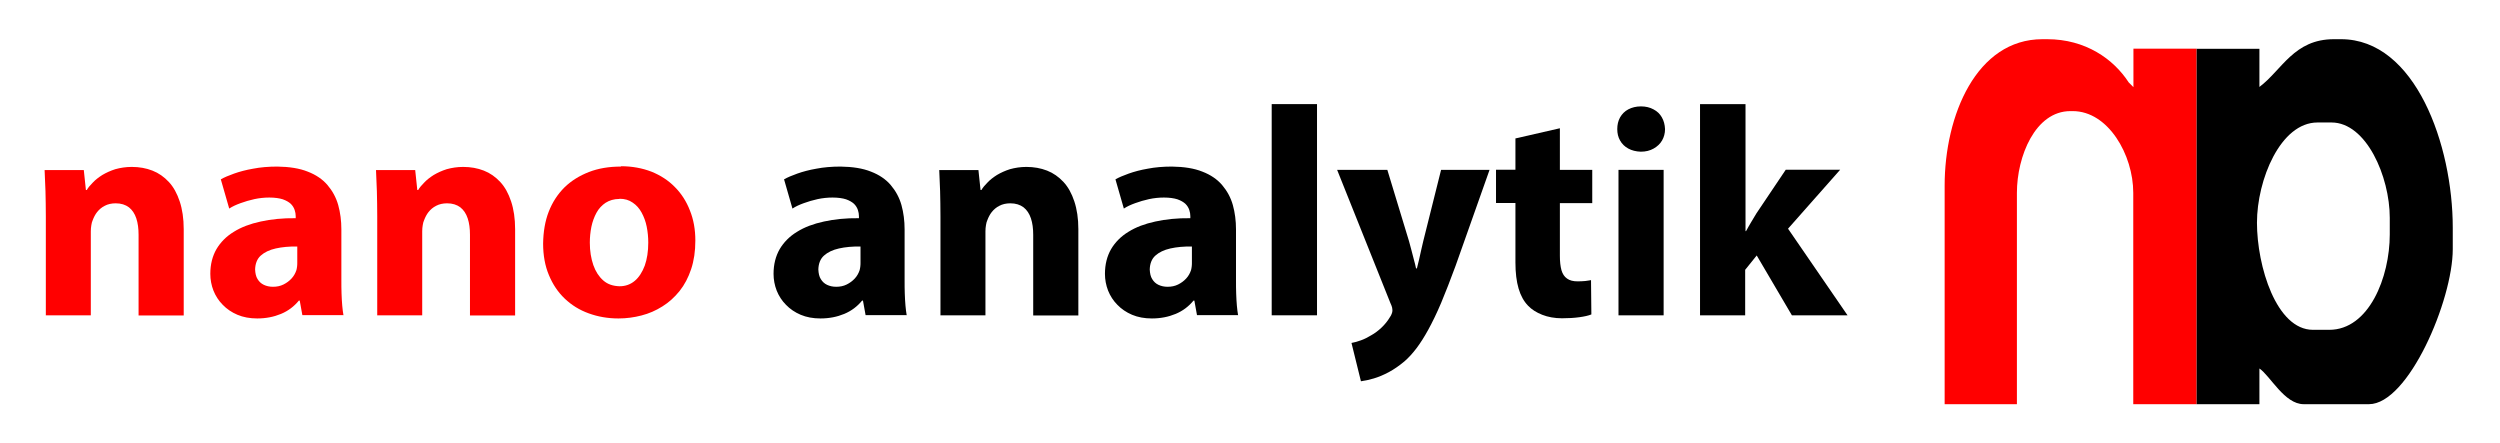
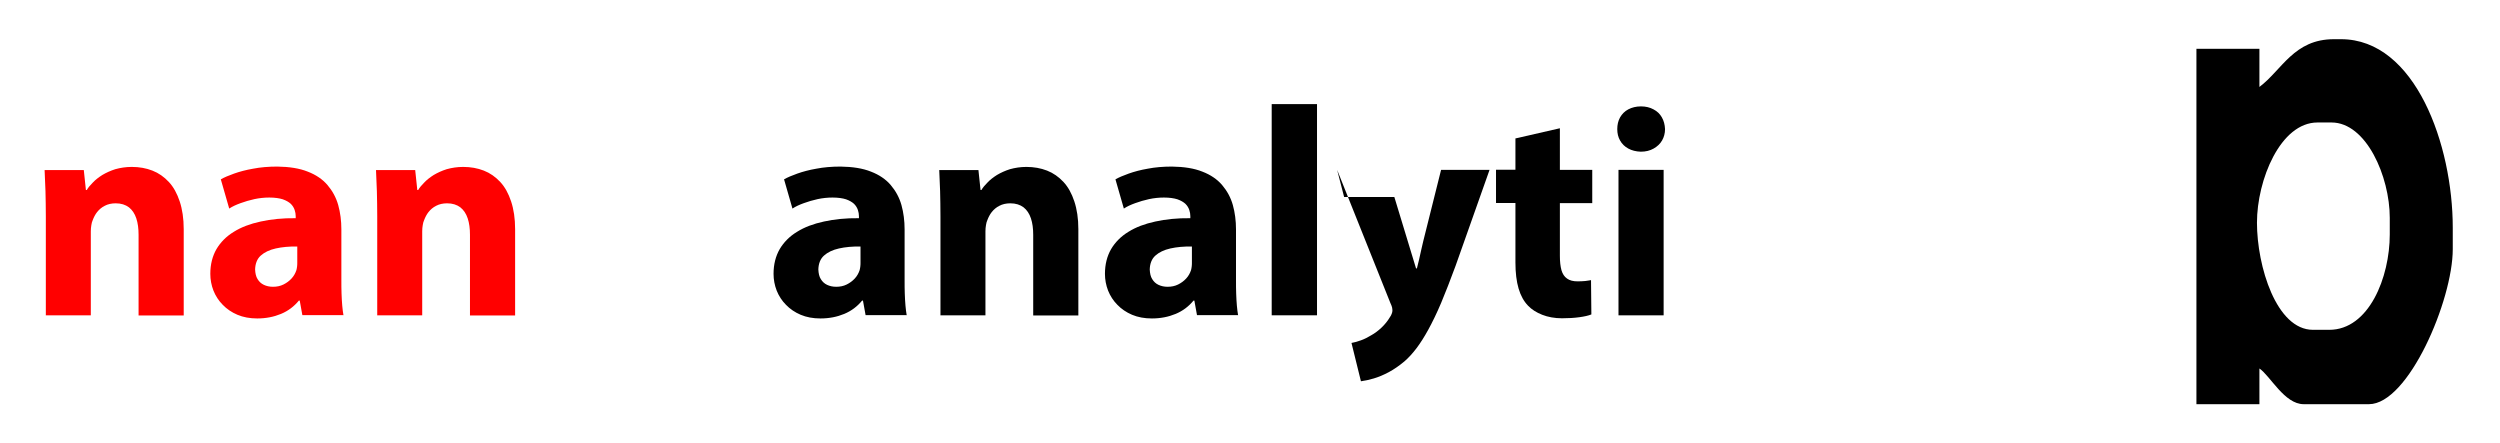
<svg xmlns="http://www.w3.org/2000/svg" xml:space="preserve" width="100%" height="100%" style="shape-rendering:geometricPrecision; text-rendering:geometricPrecision; image-rendering:optimizeQuality; fill-rule:evenodd; clip-rule:evenodd" viewBox="0 0 14.288 2.53">
  <defs>
    <style type="text/css">
   
    .fil3 {fill:black}
    .fil4 {fill:red}
    .fil0 {fill:white}
    .fil2 {fill:black;fill-rule:nonzero}
    .fil1 {fill:red;fill-rule:nonzero}
   
  </style>
  </defs>
  <g id="Ebene_x0020_1">
    <g id="_441802664">
      <rect id="_206796896" class="fil0" width="14.288" height="2.53" />
      <path id="_2571632" class="fil1" d="M0.261 1.802l0.258 0 0 -0.48c0,-0.012 0.001,-0.024 0.003,-0.035 0.002,-0.012 0.004,-0.021 0.008,-0.029 0.006,-0.016 0.014,-0.032 0.025,-0.046 0.012,-0.015 0.026,-0.027 0.044,-0.036 0.017,-0.009 0.038,-0.014 0.062,-0.014 0.031,0 0.056,0.008 0.076,0.023 0.019,0.015 0.033,0.036 0.042,0.063 0.009,0.027 0.013,0.058 0.013,0.094l0 0.461 0.258 0 0 -0.493c-0,-0.061 -0.008,-0.114 -0.023,-0.159 -0.015,-0.045 -0.035,-0.082 -0.062,-0.111 -0.027,-0.029 -0.058,-0.051 -0.094,-0.065 -0.036,-0.014 -0.075,-0.021 -0.118,-0.021 -0.034,0 -0.065,0.005 -0.094,0.013 -0.028,0.009 -0.052,0.02 -0.074,0.033 -0.022,0.014 -0.04,0.028 -0.054,0.043 -0.015,0.015 -0.027,0.029 -0.035,0.043l-0.005 0 -0.012 -0.114 -0.224 0c0.002,0.037 0.003,0.077 0.005,0.121 0.001,0.044 0.002,0.092 0.002,0.144l0 0.566z" />
      <path id="_25716321" class="fil1" d="M1.963 1.802c-0.003,-0.016 -0.005,-0.034 -0.007,-0.055 -0.002,-0.021 -0.003,-0.044 -0.004,-0.069 -0.001,-0.025 -0.001,-0.051 -0.001,-0.078l0 -0.289c0,-0.049 -0.006,-0.096 -0.018,-0.139 -0.012,-0.043 -0.033,-0.081 -0.061,-0.114 -0.028,-0.033 -0.066,-0.059 -0.113,-0.077 -0.047,-0.019 -0.105,-0.028 -0.174,-0.029 -0.05,0 -0.097,0.004 -0.138,0.012 -0.041,0.007 -0.078,0.017 -0.109,0.028 -0.031,0.011 -0.057,0.022 -0.076,0.033l0.048 0.167c0.018,-0.012 0.04,-0.022 0.065,-0.031 0.025,-0.009 0.051,-0.017 0.079,-0.023 0.028,-0.006 0.057,-0.009 0.085,-0.009 0.032,0 0.058,0.004 0.077,0.01 0.02,0.007 0.035,0.016 0.046,0.026 0.011,0.011 0.018,0.023 0.022,0.035 0.004,0.012 0.006,0.024 0.006,0.035l0 0.012c-0.074,-0.001 -0.141,0.006 -0.2,0.019 -0.06,0.013 -0.111,0.032 -0.154,0.059 -0.043,0.026 -0.076,0.06 -0.099,0.099 -0.023,0.04 -0.035,0.087 -0.035,0.141 0,0.033 0.006,0.065 0.018,0.096 0.012,0.03 0.03,0.058 0.053,0.081 0.023,0.024 0.051,0.043 0.084,0.057 0.033,0.014 0.071,0.021 0.113,0.021 0.05,0 0.095,-0.009 0.136,-0.026 0.041,-0.017 0.075,-0.043 0.102,-0.076l0.005 0 0.015 0.083 0.233 0zm-0.264 -0.303c0,0.008 -0,0.015 -0.001,0.023 -0.001,0.008 -0.002,0.015 -0.004,0.022 -0.006,0.018 -0.015,0.034 -0.028,0.048 -0.013,0.014 -0.028,0.025 -0.046,0.034 -0.018,0.009 -0.038,0.013 -0.06,0.013 -0.02,0 -0.037,-0.004 -0.052,-0.011 -0.015,-0.007 -0.027,-0.018 -0.036,-0.033 -0.009,-0.014 -0.013,-0.033 -0.014,-0.055 0.001,-0.033 0.011,-0.06 0.032,-0.079 0.021,-0.019 0.05,-0.033 0.086,-0.041 0.036,-0.008 0.077,-0.012 0.123,-0.011l0 0.09z" />
      <path id="_257163212" class="fil1" d="M2.155 1.802l0.258 0 0 -0.48c0,-0.012 0.001,-0.024 0.003,-0.035 0.002,-0.012 0.004,-0.021 0.008,-0.029 0.006,-0.016 0.014,-0.032 0.025,-0.046 0.012,-0.015 0.026,-0.027 0.044,-0.036 0.017,-0.009 0.038,-0.014 0.062,-0.014 0.031,0 0.056,0.008 0.076,0.023 0.019,0.015 0.033,0.036 0.042,0.063 0.009,0.027 0.013,0.058 0.013,0.094l0 0.461 0.258 0 0 -0.493c-0,-0.061 -0.008,-0.114 -0.023,-0.159 -0.015,-0.045 -0.035,-0.082 -0.062,-0.111 -0.027,-0.029 -0.058,-0.051 -0.094,-0.065 -0.036,-0.014 -0.075,-0.021 -0.118,-0.021 -0.034,0 -0.065,0.005 -0.094,0.013 -0.028,0.009 -0.052,0.02 -0.074,0.033 -0.022,0.014 -0.04,0.028 -0.054,0.043 -0.015,0.015 -0.027,0.029 -0.035,0.043l-0.005 0 -0.012 -0.114 -0.224 0c0.002,0.037 0.003,0.077 0.005,0.121 0.001,0.044 0.002,0.092 0.002,0.144l0 0.566z" />
-       <path id="_2571632123" class="fil1" d="M3.548 0.952c-0.067,0 -0.128,0.01 -0.182,0.031 -0.054,0.021 -0.101,0.05 -0.14,0.088 -0.039,0.039 -0.069,0.085 -0.09,0.139 -0.021,0.054 -0.031,0.115 -0.032,0.182 0,0.067 0.011,0.128 0.033,0.18 0.022,0.053 0.052,0.098 0.091,0.135 0.039,0.037 0.084,0.065 0.137,0.084 0.052,0.019 0.109,0.029 0.17,0.029 0.045,0 0.089,-0.006 0.131,-0.017 0.043,-0.011 0.082,-0.028 0.12,-0.052 0.037,-0.023 0.069,-0.052 0.098,-0.088 0.028,-0.035 0.05,-0.077 0.066,-0.125 0.016,-0.048 0.024,-0.102 0.024,-0.163 -0,-0.063 -0.01,-0.12 -0.031,-0.172 -0.02,-0.052 -0.049,-0.097 -0.086,-0.134 -0.037,-0.038 -0.082,-0.067 -0.134,-0.088 -0.052,-0.02 -0.11,-0.031 -0.174,-0.031zm-0.007 0.184c0.029,0 0.054,0.007 0.075,0.022 0.021,0.014 0.038,0.033 0.051,0.057 0.013,0.024 0.023,0.05 0.029,0.08 0.006,0.03 0.009,0.06 0.009,0.092 0,0.05 -0.007,0.094 -0.02,0.131 -0.014,0.037 -0.033,0.067 -0.057,0.087 -0.025,0.021 -0.054,0.031 -0.087,0.031 -0.037,-0.001 -0.068,-0.011 -0.093,-0.033 -0.025,-0.022 -0.044,-0.051 -0.057,-0.088 -0.013,-0.038 -0.02,-0.08 -0.02,-0.128 0,-0.031 0.003,-0.061 0.009,-0.091 0.006,-0.029 0.016,-0.056 0.029,-0.08 0.013,-0.024 0.031,-0.043 0.052,-0.057 0.022,-0.014 0.048,-0.022 0.079,-0.022z" />
      <path id="_25716321234" class="fil2" d="M5.182 1.802c-0.003,-0.016 -0.005,-0.034 -0.007,-0.055 -0.002,-0.021 -0.003,-0.044 -0.004,-0.069 -0.001,-0.025 -0.001,-0.051 -0.001,-0.078l0 -0.289c0,-0.049 -0.006,-0.096 -0.018,-0.139 -0.012,-0.043 -0.033,-0.081 -0.061,-0.114 -0.028,-0.033 -0.066,-0.059 -0.113,-0.077 -0.047,-0.019 -0.105,-0.028 -0.174,-0.029 -0.05,0 -0.097,0.004 -0.138,0.012 -0.041,0.007 -0.078,0.017 -0.109,0.028 -0.031,0.011 -0.057,0.022 -0.076,0.033l0.048 0.167c0.018,-0.012 0.04,-0.022 0.065,-0.031 0.025,-0.009 0.051,-0.017 0.079,-0.023 0.028,-0.006 0.057,-0.009 0.085,-0.009 0.032,0 0.058,0.004 0.077,0.01 0.02,0.007 0.035,0.016 0.046,0.026 0.011,0.011 0.018,0.023 0.022,0.035 0.004,0.012 0.006,0.024 0.006,0.035l0 0.012c-0.074,-0.001 -0.141,0.006 -0.2,0.019 -0.06,0.013 -0.111,0.032 -0.154,0.059 -0.043,0.026 -0.076,0.06 -0.099,0.099 -0.023,0.04 -0.035,0.087 -0.035,0.141 0,0.033 0.006,0.065 0.018,0.096 0.012,0.03 0.03,0.058 0.053,0.081 0.023,0.024 0.051,0.043 0.084,0.057 0.033,0.014 0.071,0.021 0.113,0.021 0.05,0 0.095,-0.009 0.136,-0.026 0.041,-0.017 0.075,-0.043 0.102,-0.076l0.005 0 0.015 0.083 0.233 0zm-0.264 -0.303c0,0.008 -0,0.015 -0.001,0.023 -0.001,0.008 -0.002,0.015 -0.004,0.022 -0.006,0.018 -0.015,0.034 -0.028,0.048 -0.013,0.014 -0.028,0.025 -0.046,0.034 -0.018,0.009 -0.038,0.013 -0.06,0.013 -0.02,0 -0.037,-0.004 -0.052,-0.011 -0.015,-0.007 -0.027,-0.018 -0.036,-0.033 -0.009,-0.014 -0.013,-0.033 -0.014,-0.055 0.001,-0.033 0.011,-0.06 0.032,-0.079 0.021,-0.019 0.05,-0.033 0.086,-0.041 0.036,-0.008 0.077,-0.012 0.123,-0.011l0 0.09z" />
      <path id="_257163212345" class="fil2" d="M5.374 1.802l0.258 0 0 -0.48c0,-0.012 0.001,-0.024 0.003,-0.035 0.002,-0.012 0.004,-0.021 0.008,-0.029 0.006,-0.016 0.014,-0.032 0.025,-0.046 0.012,-0.015 0.026,-0.027 0.044,-0.036 0.017,-0.009 0.038,-0.014 0.062,-0.014 0.031,0 0.056,0.008 0.076,0.023 0.019,0.015 0.033,0.036 0.042,0.063 0.009,0.027 0.013,0.058 0.013,0.094l0 0.461 0.258 0 0 -0.493c-0,-0.061 -0.008,-0.114 -0.023,-0.159 -0.015,-0.045 -0.035,-0.082 -0.062,-0.111 -0.027,-0.029 -0.058,-0.051 -0.094,-0.065 -0.036,-0.014 -0.075,-0.021 -0.118,-0.021 -0.034,0 -0.065,0.005 -0.094,0.013 -0.028,0.009 -0.052,0.02 -0.074,0.033 -0.022,0.014 -0.04,0.028 -0.054,0.043 -0.015,0.015 -0.027,0.029 -0.035,0.043l-0.005 0 -0.012 -0.114 -0.224 0c0.002,0.037 0.003,0.077 0.005,0.121 0.001,0.044 0.002,0.092 0.002,0.144l0 0.566z" />
      <path id="_2571632123456" class="fil2" d="M7.076 1.802c-0.003,-0.016 -0.005,-0.034 -0.007,-0.055 -0.002,-0.021 -0.003,-0.044 -0.004,-0.069 -0.001,-0.025 -0.001,-0.051 -0.001,-0.078l0 -0.289c0,-0.049 -0.006,-0.096 -0.018,-0.139 -0.012,-0.043 -0.033,-0.081 -0.061,-0.114 -0.028,-0.033 -0.066,-0.059 -0.113,-0.077 -0.047,-0.019 -0.105,-0.028 -0.174,-0.029 -0.05,0 -0.097,0.004 -0.138,0.012 -0.041,0.007 -0.078,0.017 -0.109,0.028 -0.031,0.011 -0.057,0.022 -0.076,0.033l0.048 0.167c0.018,-0.012 0.04,-0.022 0.065,-0.031 0.025,-0.009 0.051,-0.017 0.079,-0.023 0.028,-0.006 0.057,-0.009 0.085,-0.009 0.032,0 0.058,0.004 0.077,0.01 0.02,0.007 0.035,0.016 0.046,0.026 0.011,0.011 0.018,0.023 0.022,0.035 0.004,0.012 0.006,0.024 0.006,0.035l0 0.012c-0.074,-0.001 -0.141,0.006 -0.2,0.019 -0.06,0.013 -0.111,0.032 -0.154,0.059 -0.043,0.026 -0.076,0.06 -0.099,0.099 -0.023,0.04 -0.035,0.087 -0.035,0.141 0,0.033 0.006,0.065 0.018,0.096 0.012,0.03 0.03,0.058 0.053,0.081 0.023,0.024 0.051,0.043 0.084,0.057 0.033,0.014 0.071,0.021 0.113,0.021 0.05,0 0.095,-0.009 0.136,-0.026 0.041,-0.017 0.075,-0.043 0.102,-0.076l0.005 0 0.015 0.083 0.233 0zm-0.264 -0.303c0,0.008 -0,0.015 -0.001,0.023 -0.001,0.008 -0.002,0.015 -0.004,0.022 -0.006,0.018 -0.015,0.034 -0.028,0.048 -0.013,0.014 -0.028,0.025 -0.046,0.034 -0.018,0.009 -0.038,0.013 -0.06,0.013 -0.02,0 -0.037,-0.004 -0.052,-0.011 -0.015,-0.007 -0.027,-0.018 -0.036,-0.033 -0.009,-0.014 -0.013,-0.033 -0.014,-0.055 0.001,-0.033 0.011,-0.06 0.032,-0.079 0.021,-0.019 0.05,-0.033 0.086,-0.041 0.036,-0.008 0.077,-0.012 0.123,-0.011l0 0.09z" />
      <polygon id="_25716321234567" class="fil2" points="7.268,1.802 7.527,1.802 7.527,0.595 7.268,0.595 " />
-       <path id="_257163212345678" class="fil2" d="M7.642 0.971l0.304 0.76c0.005,0.01 0.008,0.019 0.01,0.026 0.001,0.007 0.002,0.012 0.002,0.017 0,0.006 -0.001,0.012 -0.004,0.019 -0.002,0.007 -0.006,0.013 -0.01,0.019 -0.013,0.022 -0.029,0.042 -0.048,0.06 -0.019,0.018 -0.039,0.033 -0.059,0.044 -0.02,0.012 -0.039,0.022 -0.059,0.029 -0.019,0.007 -0.037,0.012 -0.054,0.015l0.054 0.219c0.022,-0.003 0.046,-0.008 0.073,-0.016 0.027,-0.008 0.056,-0.02 0.086,-0.036 0.03,-0.016 0.06,-0.037 0.09,-0.062 0.023,-0.02 0.046,-0.045 0.068,-0.074 0.022,-0.029 0.045,-0.065 0.068,-0.107 0.023,-0.042 0.048,-0.093 0.073,-0.152 0.025,-0.06 0.053,-0.131 0.083,-0.213l0.194 -0.548 -0.277 0 -0.102 0.408c-0.004,0.016 -0.008,0.033 -0.012,0.052 -0.004,0.018 -0.008,0.036 -0.012,0.054 -0.004,0.018 -0.009,0.034 -0.012,0.049l-0.005 0c-0.003,-0.015 -0.007,-0.031 -0.012,-0.049 -0.005,-0.018 -0.009,-0.036 -0.014,-0.054 -0.005,-0.018 -0.01,-0.035 -0.014,-0.052l-0.124 -0.408 -0.287 0z" />
+       <path id="_257163212345678" class="fil2" d="M7.642 0.971l0.304 0.76c0.005,0.01 0.008,0.019 0.01,0.026 0.001,0.007 0.002,0.012 0.002,0.017 0,0.006 -0.001,0.012 -0.004,0.019 -0.002,0.007 -0.006,0.013 -0.01,0.019 -0.013,0.022 -0.029,0.042 -0.048,0.06 -0.019,0.018 -0.039,0.033 -0.059,0.044 -0.02,0.012 -0.039,0.022 -0.059,0.029 -0.019,0.007 -0.037,0.012 -0.054,0.015l0.054 0.219c0.022,-0.003 0.046,-0.008 0.073,-0.016 0.027,-0.008 0.056,-0.02 0.086,-0.036 0.03,-0.016 0.06,-0.037 0.09,-0.062 0.023,-0.02 0.046,-0.045 0.068,-0.074 0.022,-0.029 0.045,-0.065 0.068,-0.107 0.023,-0.042 0.048,-0.093 0.073,-0.152 0.025,-0.06 0.053,-0.131 0.083,-0.213l0.194 -0.548 -0.277 0 -0.102 0.408c-0.004,0.016 -0.008,0.033 -0.012,0.052 -0.004,0.018 -0.008,0.036 -0.012,0.054 -0.004,0.018 -0.009,0.034 -0.012,0.049l-0.005 0l-0.124 -0.408 -0.287 0z" />
      <path id="_2571632123456789" class="fil2" d="M8.661 0.79l0 0.18 -0.111 0 0 0.19 0.111 0 0 0.34c0,0.059 0.006,0.108 0.018,0.149 0.012,0.041 0.03,0.073 0.054,0.098 0.021,0.022 0.048,0.039 0.081,0.052 0.033,0.013 0.071,0.02 0.113,0.02 0.037,0 0.07,-0.002 0.099,-0.006 0.029,-0.004 0.052,-0.009 0.069,-0.016l-0.002 -0.196c-0.009,0.002 -0.02,0.003 -0.033,0.005 -0.013,0.001 -0.027,0.002 -0.043,0.002 -0.026,0 -0.046,-0.005 -0.061,-0.016 -0.015,-0.01 -0.026,-0.027 -0.032,-0.048 -0.006,-0.022 -0.009,-0.049 -0.009,-0.082l0 -0.301 0.185 0 0 -0.19 -0.185 0 0 -0.238 -0.253 0.058z" />
      <path id="_257163212345678910" class="fil2" d="M9.508 1.802l0 -0.831 -0.258 0 0 0.831 0.258 0zm-0.129 -1.194c-0.028,0 -0.052,0.006 -0.073,0.017 -0.021,0.011 -0.036,0.027 -0.047,0.046 -0.011,0.02 -0.016,0.042 -0.016,0.067 -0,0.024 0.005,0.046 0.016,0.065 0.011,0.02 0.027,0.035 0.047,0.046 0.02,0.011 0.044,0.017 0.071,0.018 0.029,-0 0.053,-0.006 0.074,-0.018 0.021,-0.012 0.037,-0.027 0.048,-0.046 0.011,-0.019 0.017,-0.041 0.017,-0.065 -0.001,-0.025 -0.007,-0.048 -0.018,-0.067 -0.011,-0.02 -0.027,-0.035 -0.048,-0.046 -0.02,-0.011 -0.044,-0.017 -0.072,-0.017z" />
-       <path id="_25716321234567891011" class="fil2" d="M9.974 0.595l-0.258 0 0 1.207 0.258 0 0 -0.26 0.066 -0.082 0.201 0.342 0.318 0 -0.34 -0.495 0.298 -0.337 -0.311 0 -0.168 0.25c-0.01,0.016 -0.02,0.033 -0.03,0.05 -0.01,0.017 -0.02,0.034 -0.029,0.051l-0.003 0 0 -0.726z" />
      <path id="_207325992" class="fil3" d="M12.899 1.273c0,-0.245 0.134,-0.573 0.346,-0.573l0.08 0c0.199,0 0.333,0.309 0.333,0.545l0 0.095c0,0.245 -0.119,0.545 -0.346,0.545l-0.093 0c-0.209,0 -0.32,-0.363 -0.32,-0.613zm-0.346 -0.995l0 0.014 0 2.018 0.36 0 0 -0.204c0.063,0.043 0.143,0.204 0.253,0.204l0.373 0c0.225,0 0.479,-0.594 0.479,-0.886l0 -0.123c0,-0.471 -0.213,-1.077 -0.639,-1.077l-0.04 0c-0.229,0 -0.296,0.175 -0.426,0.273l0 -0.218 -0.36 0z" />
-       <path id="_207326280" class="fil4" d="M12.553 2.309l0 -2.031 -0.36 0 0 0.22 -0.027 -0.027c-0.087,-0.134 -0.247,-0.247 -0.466,-0.247l-0.027 0c-0.377,0 -0.559,0.435 -0.559,0.837l0 1.249 0.413 0 0 -1.208c0,-0.207 0.104,-0.467 0.306,-0.467l0.013 0c0.203,0 0.346,0.25 0.346,0.467l0 1.208 0.36 0z" />
    </g>
  </g>
</svg>